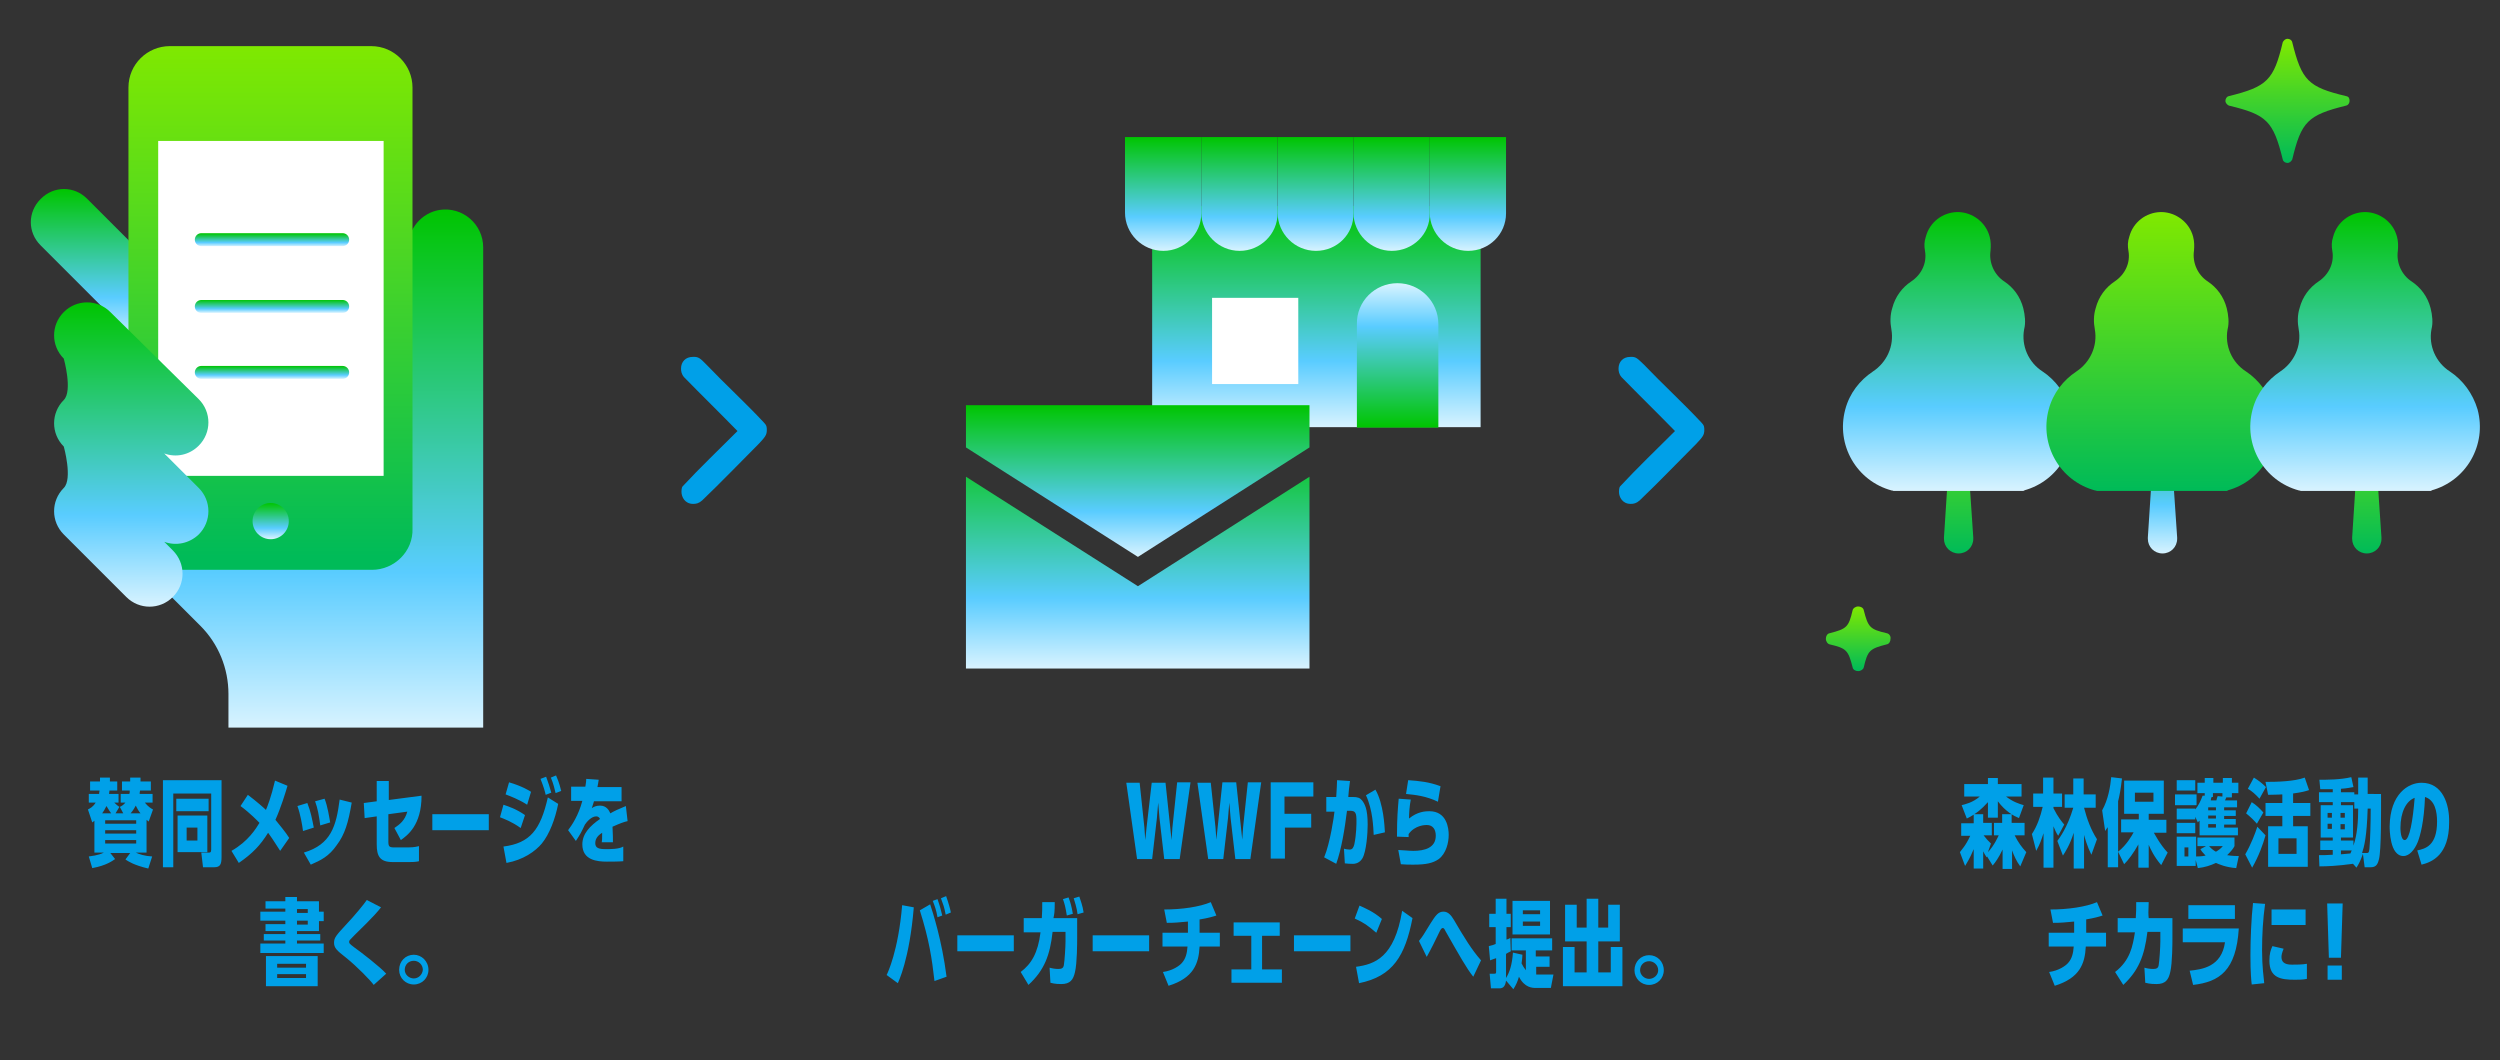
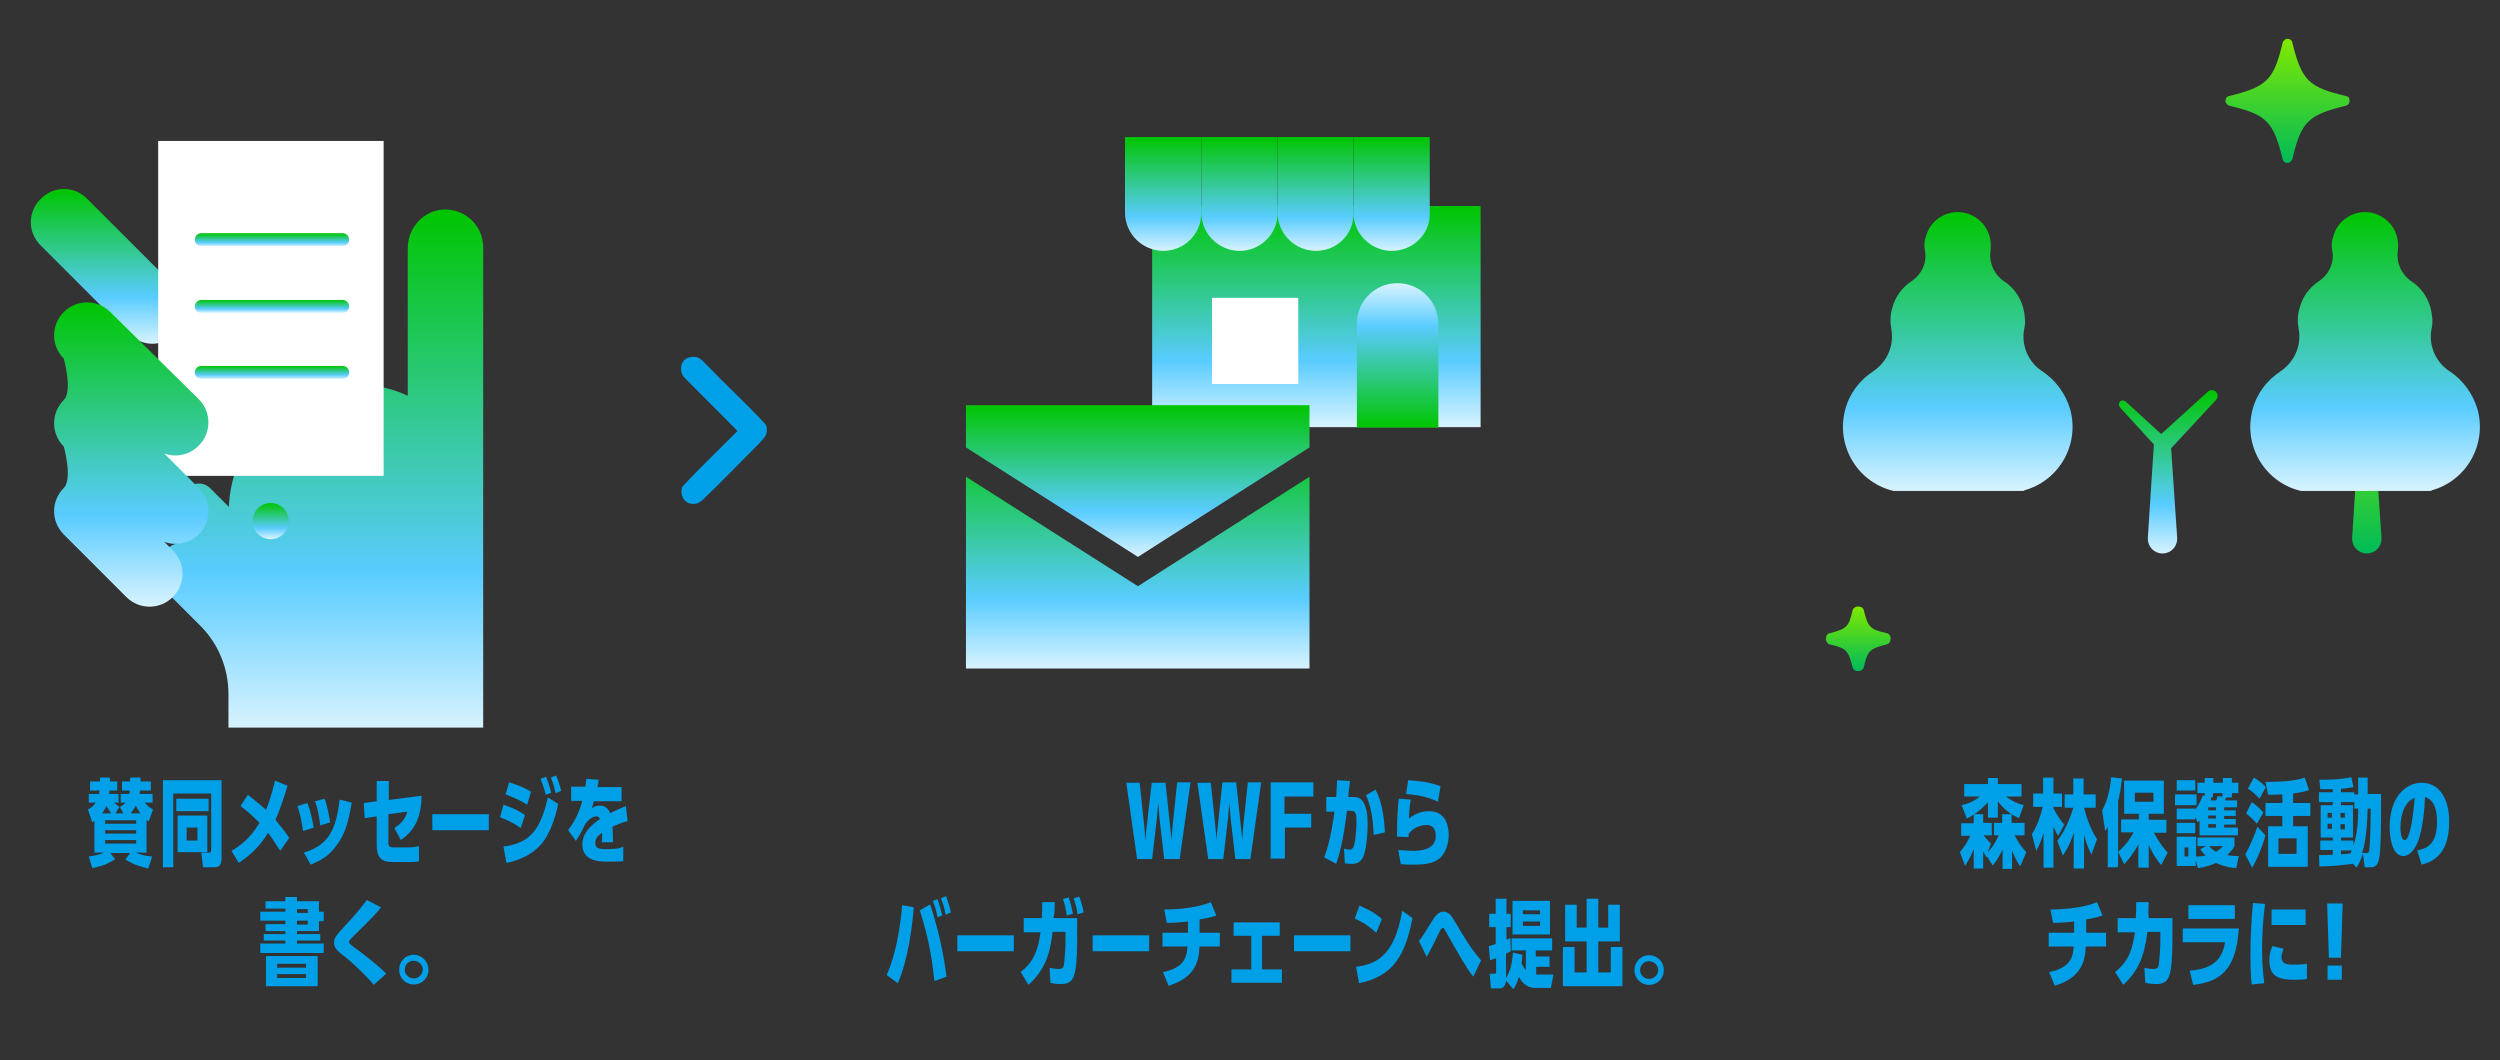
<svg xmlns="http://www.w3.org/2000/svg" version="1.1" id="レイヤー_1" x="0px" y="0px" viewBox="0 0 580 246" style="enable-background:new 0 0 580 246;" xml:space="preserve" width="580" height="246">
  <rect x="0" y="0" width="580" height="246" fill="#333333" stroke="none" />
  <style type="text/css">
	.st0{fill:url(#SVGID_1_);}
	.st1{fill:url(#SVGID_2_);}
	.st2{fill:url(#SVGID_3_);}
	.st3{fill:#FFFFFF;}
	.st4{fill:url(#SVGID_4_);}
	.st5{fill:none;stroke:url(#SVGID_5_);stroke-width:3;stroke-linecap:round;stroke-linejoin:round;stroke-miterlimit:10;}
	.st6{fill:none;stroke:url(#SVGID_6_);stroke-width:3;stroke-linecap:round;stroke-linejoin:round;stroke-miterlimit:10;}
	.st7{fill:none;stroke:url(#SVGID_7_);stroke-width:3;stroke-linecap:round;stroke-linejoin:round;stroke-miterlimit:10;}
	.st8{fill:url(#SVGID_8_);}
	.st9{fill:url(#SVGID_9_);}
	.st10{fill:url(#SVGID_10_);}
	.st11{fill:url(#SVGID_11_);}
	.st12{fill:url(#SVGID_12_);}
	.st13{fill:url(#SVGID_13_);}
	.st14{fill:url(#SVGID_14_);}
	.st15{fill:url(#SVGID_15_);}
	.st16{fill:url(#SVGID_16_);}
	.st17{fill:url(#SVGID_17_);}
	.st18{fill:url(#SVGID_18_);}
	.st19{fill:url(#SVGID_19_);}
	.st20{fill:url(#SVGID_20_);}
	.st21{fill:url(#SVGID_21_);}
	.st22{fill:url(#SVGID_22_);}
	.st23{fill:url(#SVGID_23_);}
	.st24{fill:url(#SVGID_24_);}
	.st25{fill:url(#SVGID_25_);}
	.st26{fill-rule:evenodd;clip-rule:evenodd;fill:#00A0E8;}
	.st27{fill:#00A0E8;}
</style>
  <g>
    <g>
      <linearGradient id="SVGID_1_" gradientUnits="userSpaceOnUse" x1="25.142" y1="-3.913" x2="25.142" y2="-39.77" gradientTransform="matrix(1 0 0 -1 0 40)">
        <stop offset="0" style="stop-color:#00C500" />
        <stop offset="0.699" style="stop-color:#59CCFF" />
        <stop offset="1" style="stop-color:#D8F3FF" />
      </linearGradient>
      <path class="st0" d="M30,77.5L9.4,56.9c-3-3-3-7.7,0-10.7l0.1-0.1c3-3,7.7-3,10.7,0l20.6,20.6c3,3,3,7.7,0,10.7l-0.1,0.1    C37.7,80.5,33,80.5,30,77.5z" />
      <linearGradient id="SVGID_2_" gradientUnits="userSpaceOnUse" x1="74.26" y1="-8.612" x2="74.26" y2="-129.021" gradientTransform="matrix(1 0 0 -1 0 40)">
        <stop offset="0" style="stop-color:#00C500" />
        <stop offset="0.699" style="stop-color:#59CCFF" />
        <stop offset="1" style="stop-color:#D8F3FF" />
      </linearGradient>
      <path class="st1" d="M102,48.7c-4.3,0.7-7.4,4.5-7.4,8.9v26.8v6.2v1.2c-3.7-1.7-7.7-2.6-12-2.6c-15.8,0-28.9,12.7-29.5,28.4    l-4.3-4.3c-2.4-2.4-6.5-0.7-6.5,2.7l0,0c-2.6,2.6-2.6,6.8,0,9.3l0.5,0.5c-1.5,0-3.1,0.6-4.4,1.8c-2.6,2.6-2.5,7,0.1,9.6l8,8    c4.2,4.2,6.5,9.9,6.5,15.8v7.8h59.1v-50.3c0-0.2,0-0.5,0-0.7c0-0.1,0-0.2,0-0.4V90.6v-6.2v-27C112.1,52,107.3,47.9,102,48.7z" />
    </g>
    <g>
      <linearGradient id="SVGID_3_" gradientUnits="userSpaceOnUse" x1="62.785" y1="30.207" x2="62.785" y2="-89.26" gradientTransform="matrix(1 0 0 -1 0 40)">
        <stop offset="0" style="stop-color:#80E900" />
        <stop offset="0.999" style="stop-color:#00BB58" />
      </linearGradient>
-       <path class="st2" d="M86.3,132.2H39.4c-5.4,0-9.6-4.4-9.6-9.6V20.3c0-5.4,4.4-9.6,9.6-9.6h46.7c5.4,0,9.6,4.4,9.6,9.6v102.3    C95.9,127.9,91.5,132.2,86.3,132.2z" />
      <rect x="36.7" y="32.7" class="st3" width="52.3" height="77.7" />
      <linearGradient id="SVGID_4_" gradientUnits="userSpaceOnUse" x1="62.843" y1="-76.689" x2="62.843" y2="-85.014" gradientTransform="matrix(1 0 0 -1 0 40)">
        <stop offset="0" style="stop-color:#00C500" />
        <stop offset="0.699" style="stop-color:#59CCFF" />
        <stop offset="1" style="stop-color:#D8F3FF" />
      </linearGradient>
      <circle class="st4" cx="62.8" cy="120.9" r="4.2" />
      <g>
        <linearGradient id="SVGID_5_" gradientUnits="userSpaceOnUse" x1="63.081" y1="-14.158" x2="63.081" y2="-17.158" gradientTransform="matrix(1 0 0 -1 0 40)">
          <stop offset="0" style="stop-color:#00C500" />
          <stop offset="0.699" style="stop-color:#59CCFF" />
          <stop offset="1" style="stop-color:#D8F3FF" />
        </linearGradient>
        <line class="st5" x1="46.7" y1="55.6" x2="79.5" y2="55.6" />
        <linearGradient id="SVGID_6_" gradientUnits="userSpaceOnUse" x1="63.081" y1="-29.542" x2="63.081" y2="-32.542" gradientTransform="matrix(1 0 0 -1 0 40)">
          <stop offset="0" style="stop-color:#00C500" />
          <stop offset="0.699" style="stop-color:#59CCFF" />
          <stop offset="1" style="stop-color:#D8F3FF" />
        </linearGradient>
        <line class="st6" x1="46.7" y1="71.1" x2="79.5" y2="71.1" />
        <linearGradient id="SVGID_7_" gradientUnits="userSpaceOnUse" x1="63.081" y1="-44.908" x2="63.081" y2="-47.908" gradientTransform="matrix(1 0 0 -1 0 40)">
          <stop offset="0" style="stop-color:#00C500" />
          <stop offset="0.699" style="stop-color:#59CCFF" />
          <stop offset="1" style="stop-color:#D8F3FF" />
        </linearGradient>
        <line class="st7" x1="46.7" y1="86.4" x2="79.5" y2="86.4" />
      </g>
    </g>
    <linearGradient id="SVGID_8_" gradientUnits="userSpaceOnUse" x1="30.435" y1="-30.155" x2="30.435" y2="-100.753" gradientTransform="matrix(1 0 0 -1 0 40)">
      <stop offset="0" style="stop-color:#00C500" />
      <stop offset="0.699" style="stop-color:#59CCFF" />
      <stop offset="1" style="stop-color:#D8F3FF" />
    </linearGradient>
    <path class="st8" d="M46.1,124c3-3,3-7.8,0-10.8l-8-8c2.7,1,5.8,0.4,8-1.8l0,0c3-3,3-7.8,0-10.8L25.6,72.4c-3-3-7.8-3-10.8,0l0,0   c-3,3-3,7.8,0,10.8c0,0,2.1,7.5,0,9.6c-3,3-3,7.8,0,10.8c0,0,2.1,7.5,0,9.6c-3,3-3,7.8,0,10.8l14.5,14.5c3,3,7.8,3,10.8,0   c3-3,3-7.8,0-10.8l-2-2C40.8,126.7,43.9,126.1,46.1,124z" />
  </g>
  <g>
    <g>
      <linearGradient id="SVGID_9_" gradientUnits="userSpaceOnUse" x1="305.37" y1="-7.838" x2="305.37" y2="-59.165" gradientTransform="matrix(1 0 0 -1 0 40)">
        <stop offset="0" style="stop-color:#00C500" />
        <stop offset="0.699" style="stop-color:#59CCFF" />
        <stop offset="1" style="stop-color:#D8F3FF" />
      </linearGradient>
      <rect x="267.3" y="47.8" class="st9" width="76.2" height="51.3" />
      <linearGradient id="SVGID_10_" gradientUnits="userSpaceOnUse" x1="269.885" y1="8.219" x2="269.885" y2="-18.289" gradientTransform="matrix(1 0 0 -1 0 40)">
        <stop offset="0" style="stop-color:#00C500" />
        <stop offset="0.699" style="stop-color:#59CCFF" />
        <stop offset="1" style="stop-color:#D8F3FF" />
      </linearGradient>
      <path class="st10" d="M269.9,58.2L269.9,58.2c-4.9,0-8.9-4-8.9-8.9V31.8h17.7v17.7C278.7,54.3,274.7,58.2,269.9,58.2z" />
      <linearGradient id="SVGID_11_" gradientUnits="userSpaceOnUse" x1="287.54" y1="8.219" x2="287.54" y2="-18.289" gradientTransform="matrix(1 0 0 -1 0 40)">
        <stop offset="0" style="stop-color:#00C500" />
        <stop offset="0.699" style="stop-color:#59CCFF" />
        <stop offset="1" style="stop-color:#D8F3FF" />
      </linearGradient>
      <path class="st11" d="M287.6,58.2L287.6,58.2c-4.9,0-8.9-4-8.9-8.9V31.8h17.7v17.7C296.4,54.3,292.4,58.2,287.6,58.2z" />
      <linearGradient id="SVGID_12_" gradientUnits="userSpaceOnUse" x1="305.196" y1="8.219" x2="305.196" y2="-18.289" gradientTransform="matrix(1 0 0 -1 0 40)">
        <stop offset="0" style="stop-color:#00C500" />
        <stop offset="0.699" style="stop-color:#59CCFF" />
        <stop offset="1" style="stop-color:#D8F3FF" />
      </linearGradient>
      <path class="st12" d="M305.3,58.2L305.3,58.2c-4.9,0-8.9-4-8.9-8.9V31.8H314v17.7C314.1,54.3,310.2,58.2,305.3,58.2z" />
      <linearGradient id="SVGID_13_" gradientUnits="userSpaceOnUse" x1="-15354.401" y1="11595.362" x2="-15354.401" y2="11561.867" gradientTransform="matrix(-1 0 0 1 -15030.208 -11496.197)">
        <stop offset="0" style="stop-color:#00C500" />
        <stop offset="0.699" style="stop-color:#59CCFF" />
        <stop offset="1" style="stop-color:#D8F3FF" />
      </linearGradient>
      <path class="st13" d="M324.2,65.7L324.2,65.7c5.3,0,9.5,4.3,9.5,9.5v24h-18.9v-24C314.7,69.9,319,65.7,324.2,65.7z" />
      <linearGradient id="SVGID_14_" gradientUnits="userSpaceOnUse" x1="322.85" y1="8.219" x2="322.85" y2="-18.289" gradientTransform="matrix(1 0 0 -1 0 40)">
        <stop offset="0" style="stop-color:#00C500" />
        <stop offset="0.699" style="stop-color:#59CCFF" />
        <stop offset="1" style="stop-color:#D8F3FF" />
      </linearGradient>
      <path class="st14" d="M322.9,58.2L322.9,58.2c-4.9,0-8.9-4-8.9-8.9V31.8h17.7v17.7C331.8,54.3,327.8,58.2,322.9,58.2z" />
      <linearGradient id="SVGID_15_" gradientUnits="userSpaceOnUse" x1="340.505" y1="8.219" x2="340.505" y2="-18.289" gradientTransform="matrix(1 0 0 -1 0 40)">
        <stop offset="0" style="stop-color:#00C500" />
        <stop offset="0.699" style="stop-color:#59CCFF" />
        <stop offset="1" style="stop-color:#D8F3FF" />
      </linearGradient>
-       <path class="st15" d="M340.6,58.2L340.6,58.2c-4.9,0-8.9-4-8.9-8.9V31.8h17.7v17.7C349.4,54.3,345.5,58.2,340.6,58.2z" />
      <rect x="281.2" y="69.1" class="st3" width="20" height="20" />
    </g>
    <g>
      <linearGradient id="SVGID_16_" gradientUnits="userSpaceOnUse" x1="263.981" y1="-60.719" x2="263.981" y2="-115.075" gradientTransform="matrix(1 0 0 -1 0 40)">
        <stop offset="0" style="stop-color:#00C500" />
        <stop offset="0.699" style="stop-color:#59CCFF" />
        <stop offset="1" style="stop-color:#D8F3FF" />
      </linearGradient>
      <polygon class="st16" points="224.1,110.6 224.1,155.1 303.8,155.1 303.8,110.6 264,136   " />
      <linearGradient id="SVGID_17_" gradientUnits="userSpaceOnUse" x1="263.981" y1="-53.966" x2="263.981" y2="-89.224" gradientTransform="matrix(1 0 0 -1 0 40)">
        <stop offset="0" style="stop-color:#00C500" />
        <stop offset="0.699" style="stop-color:#59CCFF" />
        <stop offset="1" style="stop-color:#D8F3FF" />
      </linearGradient>
      <polygon class="st17" points="224.1,103.8 264,129.2 303.8,103.8 303.8,94 224.1,94   " />
    </g>
  </g>
  <g>
    <g>
      <linearGradient id="SVGID_18_" gradientUnits="userSpaceOnUse" x1="530.727" y1="31.062" x2="530.727" y2="2.277" gradientTransform="matrix(1 0 0 -1 0 40)">
        <stop offset="0" style="stop-color:#80E900" />
        <stop offset="0.999" style="stop-color:#00BB58" />
      </linearGradient>
      <path class="st18" d="M544.3,22.3c-8.8-2.1-10.3-3.6-12.5-12.5c-0.1-0.5-0.6-0.8-1.1-0.8c-0.5,0-0.9,0.4-1.1,0.8    c-2.1,8.8-3.6,10.3-12.5,12.5c-0.5,0.1-0.8,0.6-0.8,1.1s0.4,0.9,0.8,1.1c8.8,2.1,10.3,3.6,12.5,12.5c0.1,0.5,0.6,0.8,1.1,0.8    c0.5,0,0.9-0.4,1.1-0.8c2.1-8.8,3.6-10.3,12.5-12.5c0.5-0.1,0.8-0.6,0.8-1.1C545.1,22.8,544.9,22.4,544.3,22.3z" />
      <linearGradient id="SVGID_19_" gradientUnits="userSpaceOnUse" x1="431.156" y1="-100.6" x2="431.156" y2="-115.62" gradientTransform="matrix(1 0 0 -1 0 40)">
        <stop offset="0" style="stop-color:#80E900" />
        <stop offset="0.999" style="stop-color:#00BB58" />
      </linearGradient>
      <path class="st19" d="M437.7,146.9c-3.9-0.9-4.3-1.4-5.3-5.3c-0.1-0.6-0.7-0.9-1.3-0.9c-0.6,0-1.2,0.4-1.3,0.9    c-0.9,3.9-1.4,4.3-5.3,5.3c-0.6,0.1-0.9,0.7-0.9,1.3c0,0.6,0.4,1.2,0.9,1.3c3.9,0.9,4.3,1.4,5.3,5.3c0.1,0.6,0.7,0.9,1.3,0.9    c0.6,0,1.2-0.4,1.3-0.9c0.9-3.9,1.4-4.3,5.3-5.3c0.6-0.1,0.9-0.7,0.9-1.3C438.7,147.6,438.3,147,437.7,146.9z" />
    </g>
    <g>
      <g>
        <linearGradient id="SVGID_20_" gradientUnits="userSpaceOnUse" x1="455.625" y1="-50.519" x2="455.625" y2="-88.548" gradientTransform="matrix(1 0 0 -1 0 40)">
          <stop offset="0" style="stop-color:#80E900" />
          <stop offset="0.999" style="stop-color:#00BB58" />
        </linearGradient>
-         <path class="st20" d="M444.5,93.2c0.4-0.4,0.9-0.4,1.4,0l0,0l0,0l8.2,7.5l10.8-9.8l0,0l0,0c0.5-0.5,1.4-0.5,1.9,0     c0.5,0.5,0.5,1.4,0,1.9l0,0l0,0L456.4,104l1.4,20.7c0,0.1,0,0.1,0,0.2l0,0l0,0c0,0,0,0,0,0.1c0,1.9-1.5,3.4-3.4,3.4     s-3.4-1.5-3.4-3.4c0,0,0,0,0-0.1l0,0l0,0c0-0.1,0-0.1,0-0.2l1.4-21.6l-7.8-8.5l0,0l0,0C444.1,94.1,444.1,93.6,444.5,93.2z" />
        <g>
          <linearGradient id="SVGID_21_" gradientUnits="userSpaceOnUse" x1="453.938" y1="-9.144" x2="453.938" y2="-73.819" gradientTransform="matrix(1 0 0 -1 0 40)">
            <stop offset="0" style="stop-color:#00C500" />
            <stop offset="0.699" style="stop-color:#59CCFF" />
            <stop offset="1" style="stop-color:#D8F3FF" />
          </linearGradient>
          <path class="st21" d="M469.5,113.8c8.2-2.2,13-10.6,10.8-18.8c-1.1-3.7-3.4-6.8-6.4-8.8c-3.3-2.1-5-6-4.3-9.8      c0.4-1.5,0.2-3.3-0.2-4.9c-0.7-2.7-2.3-4.8-4.4-6.2c-2.3-1.5-3.6-4.3-3.2-7.1c0.1-1.1,0.1-2.2-0.2-3.3c-0.9-3.4-4-5.6-7.2-5.7      l0,0c-0.1,0-0.1,0-0.2,0s-0.1,0-0.2,0l0,0c-3.3,0.1-6.3,2.3-7.2,5.7c-0.4,1.2-0.4,2.2-0.2,3.3c0.5,2.8-0.8,5.5-3.2,7.1      c-2.1,1.4-3.7,3.5-4.4,6.2c-0.5,1.6-0.5,3.3-0.2,4.9c0.7,3.9-1.1,7.7-4.3,9.8c-3,2-5.4,5-6.4,8.8c-2.2,8.2,2.6,16.6,10.8,18.8      c0.1,0,0.2,0,0.4,0.1h30.5C469.2,113.8,469.4,113.8,469.5,113.8z" />
        </g>
      </g>
      <g>
        <g>
          <linearGradient id="SVGID_22_" gradientUnits="userSpaceOnUse" x1="502.961" y1="-50.519" x2="502.961" y2="-88.548" gradientTransform="matrix(1 0 0 -1 0 40)">
            <stop offset="0" style="stop-color:#00C500" />
            <stop offset="0.699" style="stop-color:#59CCFF" />
            <stop offset="1" style="stop-color:#D8F3FF" />
          </linearGradient>
          <path class="st22" d="M491.8,93.2c0.4-0.4,0.9-0.4,1.4,0l0,0l0,0l8.2,7.5l10.8-9.8l0,0l0,0c0.5-0.5,1.4-0.5,1.9,0      c0.5,0.5,0.5,1.4,0,1.9l0,0l0,0L503.7,104l1.4,20.7c0,0.1,0,0.1,0,0.2l0,0l0,0c0,0,0,0,0,0.1c0,1.9-1.5,3.4-3.4,3.4      s-3.4-1.5-3.4-3.4c0,0,0,0,0-0.1l0,0l0,0c0-0.1,0-0.1,0-0.2l1.4-21.6l-7.8-8.5l0,0l0,0C491.5,94.1,491.5,93.6,491.8,93.2z" />
        </g>
        <linearGradient id="SVGID_23_" gradientUnits="userSpaceOnUse" x1="501.157" y1="-9.144" x2="501.157" y2="-73.819" gradientTransform="matrix(1 0 0 -1 0 40)">
          <stop offset="0" style="stop-color:#80E900" />
          <stop offset="0.999" style="stop-color:#00BB58" />
        </linearGradient>
-         <path class="st23" d="M516.7,113.8c8.2-2.2,13-10.6,10.8-18.8c-1.1-3.7-3.4-6.8-6.4-8.8c-3.3-2.1-5-6-4.3-9.8     c0.4-1.5,0.2-3.3-0.2-4.9c-0.7-2.7-2.3-4.8-4.4-6.2c-2.3-1.5-3.6-4.3-3.2-7.1c0.1-1.1,0.1-2.2-0.2-3.3c-0.9-3.4-4-5.6-7.2-5.7     l0,0c-0.1,0-0.1,0-0.2,0s-0.1,0-0.2,0l0,0c-3.3,0.1-6.3,2.3-7.2,5.7c-0.4,1.2-0.4,2.2-0.2,3.3c0.5,2.8-0.8,5.5-3.2,7.1     c-2.1,1.4-3.7,3.5-4.4,6.2c-0.5,1.6-0.5,3.3-0.2,4.9c0.7,3.9-1.1,7.7-4.3,9.8c-3,2-5.4,5-6.4,8.8c-2.2,8.2,2.6,16.6,10.8,18.8     c0.1,0,0.2,0,0.4,0.1h30.5C516.5,113.8,516.6,113.8,516.7,113.8z" />
      </g>
      <g>
        <linearGradient id="SVGID_24_" gradientUnits="userSpaceOnUse" x1="550.296" y1="-50.519" x2="550.296" y2="-88.548" gradientTransform="matrix(1 0 0 -1 0 40)">
          <stop offset="0" style="stop-color:#80E900" />
          <stop offset="0.999" style="stop-color:#00BB58" />
        </linearGradient>
        <path class="st24" d="M539.1,93.2c0.4-0.4,0.9-0.4,1.4,0l0,0l0,0l8.2,7.5l10.8-9.8l0,0l0,0c0.5-0.5,1.4-0.5,1.9,0     c0.5,0.5,0.5,1.4,0,1.9l0,0l0,0L551.1,104l1.4,20.7c0,0.1,0,0.1,0,0.2l0,0l0,0c0,0,0,0,0,0.1c0,1.9-1.5,3.4-3.4,3.4     s-3.4-1.5-3.4-3.4c0,0,0,0,0-0.1l0,0l0,0c0-0.1,0-0.1,0-0.2l1.4-21.6l-7.8-8.5l0,0l0,0C538.8,94.1,538.8,93.6,539.1,93.2z" />
        <g>
          <linearGradient id="SVGID_25_" gradientUnits="userSpaceOnUse" x1="548.493" y1="-9.144" x2="548.493" y2="-73.819" gradientTransform="matrix(1 0 0 -1 0 40)">
            <stop offset="0" style="stop-color:#00C500" />
            <stop offset="0.699" style="stop-color:#59CCFF" />
            <stop offset="1" style="stop-color:#D8F3FF" />
          </linearGradient>
          <path class="st25" d="M564,113.8c8.2-2.2,13-10.6,10.8-18.8c-1.1-3.7-3.4-6.8-6.4-8.8c-3.3-2.1-5-6-4.3-9.8      c0.4-1.5,0.2-3.3-0.2-4.9c-0.7-2.7-2.3-4.8-4.4-6.2c-2.3-1.5-3.6-4.3-3.2-7.1c0.1-1.1,0.1-2.2-0.2-3.3c-0.9-3.4-4-5.6-7.2-5.7      l0,0c-0.1,0-0.1,0-0.2,0s-0.1,0-0.2,0l0,0c-3.3,0.1-6.3,2.3-7.2,5.7c-0.4,1.2-0.4,2.2-0.2,3.3c0.5,2.8-0.8,5.5-3.2,7.1      c-2.1,1.4-3.7,3.5-4.4,6.2c-0.5,1.6-0.5,3.3-0.2,4.9c0.7,3.9-1.1,7.7-4.3,9.8c-3,2-5.4,5-6.4,8.8c-2.2,8.2,2.6,16.6,10.8,18.8      c0.1,0,0.2,0,0.4,0.1h30.5C563.8,113.8,563.9,113.8,564,113.8z" />
        </g>
      </g>
    </g>
  </g>
  <path class="st26" d="M163.9,84.6c4.3,4.5,9,8.8,13.3,13.4c0.7,0.7,0.7,1.1,0.7,1.8c0,1.1-0.4,1.6-1.8,3.1  c-4.3,4.3-8.7,8.9-13.2,13.2c-0.8,0.7-1.4,0.8-2.1,0.8c-1.9,0-2.7-1.6-2.7-2.8c0-0.2,0-1,0.3-1.3c4-4.3,8.5-8.6,12.7-12.8  c-4-4.1-8.4-8.4-12.4-12.5c-0.6-0.7-0.7-1.4-0.7-2c0-1.6,1.1-2.7,2.7-2.7C162.1,82.7,162.5,83.2,163.9,84.6z" />
-   <path class="st26" d="M381.4,84.6c4.3,4.5,9,8.8,13.3,13.4c0.7,0.7,0.7,1.1,0.7,1.8c0,1.1-0.4,1.6-1.8,3.1  c-4.3,4.3-8.7,8.9-13.2,13.2c-0.8,0.7-1.4,0.8-2.1,0.8c-1.9,0-2.7-1.6-2.7-2.8c0-0.2,0-1,0.3-1.3c4-4.3,8.5-8.6,12.7-12.8  c-4-4.1-8.4-8.4-12.4-12.5c-0.6-0.7-0.7-1.4-0.7-2c0-1.6,1.1-2.7,2.7-2.7C379.6,82.7,379.9,83.2,381.4,84.6z" />
  <g>
    <g>
      <path class="st27" d="M34,190.2c0.2,0.2,0.3,0.2,0.5,0.4l1-2.8c-0.4-0.2-1.1-0.6-1.9-1.6h1.8v-2h-3c0-0.3,0-0.3,0.1-0.8H35v-2.1    h-2.4c0-0.3,0-0.4,0-0.9h-2.4v0.9h-1.9v2.1h1.8c0,0.5,0,0.6-0.1,0.8h-2v2h1.1c-0.5,0.6-0.9,0.8-1.3,1l0.8,1.5h-1.8l0.9-1.5    c-0.3-0.2-0.6-0.4-1.2-1h1v-2h-2.2c0-0.1,0.1-0.7,0.1-0.8h1.8v-2.1h-1.7v-0.9h-2.3v0.9h-2.3v2.1h2.2c-0.1,0.5-0.1,0.6-0.1,0.8    h-2.4v2h1.6c-0.7,1.1-1.3,1.3-1.8,1.6l1,3c0.3-0.2,0.4-0.3,0.5-0.4v7.4h2.2c-1.4,0.7-3,0.8-3.5,0.9l0.8,2.7    c3.3-0.6,4.7-1.7,5.3-2.1l-1.1-1.4h4.6l-1.1,1.5c0.6,0.4,1.9,1.3,5.3,2.1l0.9-2.8c-1.7-0.1-3-0.5-3.8-0.9H34V190.2z M23.7,188.7    c0.3-0.4,0.6-0.9,1-1.7c0.6,1,0.8,1.3,1.1,1.7H23.7z M31.6,195.7h-7.2v-0.8h7.2V195.7z M31.6,193.4h-7.2v-0.8h7.2V193.4z     M31.6,191.1h-7.2v-0.8h7.2V191.1z M30.3,188.7c0.6-0.7,1-1.4,1.2-1.8c0.3,0.6,0.6,1.2,1.1,1.8H30.3z M37.8,201.2h2.4v-17.1H49v13    c0,0.7-0.3,0.7-0.5,0.7h-1.8l0.4,3.4h2.6c1.4,0,1.7-0.7,1.7-2.4V181H37.8V201.2z M48.4,185.3h-7.5v2.9h7.5V185.3z M48.1,189.2    h-6.9v8.5h6.9V189.2z M45.8,195h-2.5v-3h2.5V195z M65,197.4l2.1-3c-0.8-1.3-2.4-3.2-3.2-4.2c1.3-2.9,2.3-6.2,2.8-7.9l-2.9-1.2    c-0.9,3.9-1.8,6.1-2.1,6.8c-0.4-0.4-2.2-2-4.2-3.5l-1.7,2.6c2.3,1.7,4,3.5,4.4,3.9c-0.8,1.3-2.6,4.3-6.5,6.5l1.7,2.8    c3.2-2.2,5-4.1,6.8-7C63.6,195.1,64.5,196.7,65,197.4z M81.6,186.2l-2.8-0.7c-0.8,6.2-2,10.4-8.3,12.3l1.6,2.8    c2.3-1,4.2-1.9,6-4.5C80,193.6,80.8,190.9,81.6,186.2z M72.8,192c-0.4-2-0.7-3.7-1.5-5.7l-2.3,0.7c0.7,1.9,1.1,4.3,1.3,5.8    L72.8,192z M76.6,190.8c-0.2-1.1-0.6-3.8-1.3-5.5l-2.2,0.6c0.6,1.6,0.9,3.3,1.2,5.6L76.6,190.8z M97.2,199.8v-3.5    c-1.1,0.3-2.1,0.3-2.5,0.3h-3.2c-1.2,0-1.4-0.2-1.4-1.4v-6.3l4.4-0.6c-0.6,2.1-1.7,2.9-3,3.8l1.5,2.8c1.5-1.1,4.8-3.4,4.8-10.3    l-7.6,1v-4.4h-2.8v4.7l-3,0.4l0.2,3.5l2.8-0.4v6.5c0,2.7,0.7,4.1,3.7,4.1h3.8C96.3,200,96.8,199.9,97.2,199.8z M100.3,192.6h13.1    v-3.7h-13.1V192.6z M127.8,180.4c0.6,1.4,0.9,2.8,1.1,3.6l1.3-0.5c-0.5-2.1-1-3.1-1.2-3.6L127.8,180.4z M116.8,196.4l0.7,3.8    c3.9-0.7,6.7-2.7,8.2-4.5c1.8-2.2,3.1-5.7,3.8-9.2l-2.4-1.5C125.4,192.5,123,195.6,116.8,196.4z M123.2,183.7    c-0.3-0.2-2-1.3-5.1-2.2l-0.8,2.8c1,0.4,3,1.1,5,2.4L123.2,183.7z M127.9,183.9c-0.4-1.4-0.7-2.4-1.2-3.7l-1.3,0.5    c0.7,1.8,1,2.8,1.2,3.7L127.9,183.9z M121.8,189.1c-2-1.4-3.8-2-5-2.4l-0.8,2.9c1,0.4,2.7,1,4.8,2.5L121.8,189.1z M140.6,197    c-1.6,0-2.5-0.2-2.5-1.4c0-1.3,1-2,1.6-2.4c0,1.1,0,1.8-0.1,2.2h2.6c0-0.7,0-1.8-0.1-3.6c1.8-0.8,2.6-1.1,3.5-1.3l-0.4-3.5    c-1.5,0.6-3,1.3-3.6,1.7c-0.3-0.7-0.9-1.8-2.4-1.8c-0.9,0-1.5,0.3-1.9,0.6c0.2-0.6,0.4-1.3,0.5-1.6h6.4v-3.3h-5.6    c0.1-0.6,0.2-0.9,0.3-1.7l-2.9-0.2c0,0.7-0.1,1.1-0.2,1.8h-3.3v3.3h2.6c-0.9,3.4-2.4,5.6-3.3,6.8l1.8,2.5c1.1-1.7,1.2-1.9,2.1-3.8    c0.4-0.6,1.5-1.9,2.6-1.9c0.6,0,0.8,0.4,0.9,0.6c-2.3,1.6-4.1,3.4-4.1,5.9c0,3.7,3.5,4,5.7,4c0.6,0,2.8,0,3.8-0.1l0-3.4    C143.6,197,141.7,197,140.6,197z M68.9,218.2h5.4v-1.5h-5.4V216H74v-2.3h1.1v-2.2H74v-2.4h-5.1v-1h-2.7v1h-4.6v1.7h4.6v0.7h-5.8    v2.1h5.8v0.8h-4.6v1.6h4.6v0.7h-5v1.5h5v0.7h-5.8v2.2h14.7v-2.2h-6.2V218.2z M68.9,210.9h2.5v0.9h-2.5V210.9z M68.9,213.6h2.5v0.9    h-2.5V213.6z M61.7,228.8h12v-7h-12V228.8z M64.3,223.6H71v0.9h-6.7V223.6z M64.3,226H71v0.9h-6.7V226z M82.2,219.8    c-1.2-0.9-1.2-1-1.2-1.3c0-0.3,0.1-0.4,1.3-1.6c0.8-0.8,4.6-4.4,6.1-6.4l-3.3-1.7c-0.6,0.9-2.8,3.6-4.8,5.7    c-2.2,2.4-2.8,3-2.8,4.2c0,1.2,0.6,1.8,2.8,3.5c2.6,2.1,5.7,5.3,6.4,6.3l2.9-2.6C88.3,224.4,83.5,220.7,82.2,219.8z M96,221.5    c-1.9,0-3.4,1.5-3.4,3.5c0,1.9,1.5,3.4,3.4,3.4c1.9,0,3.4-1.5,3.4-3.4C99.4,223,97.8,221.5,96,221.5z M96,227    c-1.1,0-2.1-0.9-2.1-2c0-1.2,0.9-2.1,2.1-2.1c1.1,0,2.1,0.9,2.1,2.1C98,226.1,97.1,227,96,227z" />
    </g>
  </g>
  <g>
    <g>
      <path class="st27" d="M273.7,199.2l2.5-17.7h-3.1L272,192l-0.2,2.9l-0.3-2.9l-1.1-10.4h-3.2L266,192l-0.3,2.9l-0.2-2.9l-1.1-10.4    h-3.1l2.5,17.7h3.5l1.1-9.5l0.3-3.6l0.3,3.6l1.1,9.5H273.7z M290.1,199.2l2.5-17.7h-3.1l-1.1,10.4l-0.2,2.9l-0.3-2.9l-1.1-10.4    h-3.2l-1.1,10.4l-0.3,2.9L282,192l-1.1-10.4h-3.1l2.5,17.7h3.5l1.1-9.5l0.3-3.6l0.3,3.6l1.1,9.5H290.1z M304.1,188.8H298v-4h6.7    v-3.3h-9.9v17.7h3.3V192h6.1V188.8z M321.3,193.1c-0.1-1.5-0.3-6.6-2.2-9.9l-2.2,1.3c1.6,3.4,1.7,7.5,1.8,9.2L321.3,193.1z     M316.1,199.1c0.9-1.6,1.2-5.8,1.2-7.8c0-3.7-0.7-4.8-1.3-5.6c-0.5-0.6-1-0.8-2.2-0.8h-1c0-0.5,0.3-3.1,0.4-3.7l-3-0.2    c0,1.2-0.1,1.9-0.2,3.9l-2.3,0v3.4l1.9,0c-0.1,1-1,7.3-2.4,10.6l2.8,1.5c1.2-3.3,2-8.2,2.5-12.3l0.7,0c1.3,0,1.5,0.5,1.5,2.4    c0,0.4,0,3.1-0.5,5.4c-0.2,0.7-0.4,1.2-1.1,1.2c-0.4,0-0.9-0.1-1.3-0.2l0.2,3.4c0.8,0.1,1.3,0.1,1.5,0.1    C314.6,200.5,315.5,200.1,316.1,199.1z M336.1,193.7c0-1.5-0.4-5.5-4.5-5.5c-0.9,0-2.8,0.1-4.7,1.7c0-1.1,0.1-2.9,0.4-4.4    l-2.8-0.2c-0.2,2.3-0.4,4.4-0.4,8.8l2.7,0.1c0-0.2,0-0.4,0-0.7c1.5-2.1,3.9-2.1,4.2-2.1c1.5,0,2.1,1.1,2.1,2.5    c0,2.8-2.6,3.5-5.2,3.5c-1.1,0-2.8-0.2-3.5-0.2l0.6,3.3c1.1,0.1,1.8,0.1,2.9,0.1c3.1,0,4.6-0.4,5.9-1.3    C335.5,198,336.1,195.5,336.1,193.7z M334.2,182.4c-2.7-1-4.8-1.2-7.5-1.4l-0.5,3.2c2.2,0.2,4.7,0.5,7.4,1.8L334.2,182.4z     M213.4,211.2c2.2,7,2.8,11.2,3.4,16.4l2.8-1c-1.1-8.6-3.2-14.9-3.8-16.8L213.4,211.2z M218.3,208.4c0.6,1.7,0.7,1.8,1.1,3.8    l1.2-0.5c-0.1-0.6-0.5-2.1-1.1-3.8L218.3,208.4z M218.6,212.4c-0.4-1.6-0.5-2.1-1.1-3.8l-1.1,0.4c0.5,1.3,0.8,2.1,1.1,3.8    L218.6,212.4z M205.7,226.2l2.6,1.9c0.1-0.3,2.7-5.4,3.7-17.6l-2.7-0.5C208.4,220.7,205.9,225.8,205.7,226.2z M222.1,220.7h13.1    v-3.7h-13.1V220.7z M244.7,209.3h-2.9c0,1.6,0,2.1-0.1,3.7h-4.2v3.3h3.9c-0.6,4.8-2.1,7.3-4.6,9.2l1.8,3c3.7-3.4,5-6.9,5.6-12.3h3    v2.2c0,1.2-0.2,4.5-0.4,5.6c-0.1,0.5-0.4,0.8-1.2,0.8c-0.7,0-1.4-0.1-2.1-0.3l0.2,3.5c1.1,0.3,2,0.3,2.5,0.3c2.1,0,2.8-1,3.2-2.8    c0.5-2.1,0.5-6.9,0.5-7.9V213h-5.5C244.6,212.1,244.7,211.6,244.7,209.3z M249.1,208.4c0.2,0.7,0.7,2.1,0.9,3.7l1.4-0.4    c-0.2-1.5-0.8-3.1-1-3.7L249.1,208.4z M248.9,212c-0.3-1.7-0.5-2.5-1-3.8l-1.3,0.4c0.4,1.1,0.6,1.9,0.9,3.8L248.9,212z     M253.5,220.7h13.1v-3.7h-13.1V220.7z M278.4,213.3c1.8-0.3,2.9-0.6,3.8-0.9l-1.3-3.1c-2.6,1.1-6.7,1.7-10.8,1.7l0.6,3.1    c2,0,2.6-0.1,4.9-0.3v2.6h-5.9v3.2h5.8c-0.1,1.5-0.4,2.8-1.3,3.8c-0.6,0.7-2.2,1.8-4.4,2.1l1.3,3.2c5.8-1.8,7-5.1,7.2-9.1h4.7    v-3.2h-4.7V213.3z M292.9,217.1h4V214h-10.7v3.1h4.1v7.8h-4.6v3.1h11.7v-3.1h-4.6V217.1z M300.2,220.7h13.1v-3.7h-13.1V220.7z     M314.6,224.3l0.7,3.8c7.9-1.6,10.7-6.4,12.4-15.1l-2.4-1.7C323.5,222.2,318.9,223.7,314.6,224.3z M320.6,213.2    c-1.9-1.7-4.1-2.6-5.2-3.1l-1.1,3c2.2,1,3,1.6,5,3.3L320.6,213.2z M334.9,211.5c-1.2,0-1.8,0.8-3,2.7c-1.6,2.6-1.8,3-2.7,4.1    l1.8,3.7c0.9-1.6,2.2-4.2,3-5.9c0.3-0.6,0.5-0.8,0.7-0.8c0.3,0,0.4,0.2,0.7,0.8c3.2,5.6,4.8,8.5,6.4,10.5l1.8-3.8    c-2.2-2.5-3.9-5.3-6.3-9.4C336.7,212.4,336,211.5,334.9,211.5z M359.6,209h-8.7v7.8h8.7V209z M357.3,214.8h-4v-1h4V214.8z     M357.3,212.1h-4v-0.9h4V212.1z M356.3,224.3h3.2v-2.4h-3.2v-1.4h3.8v-2.8h-9.4v2.8h3.3v4.6c-0.4-0.5-0.7-1-1-1.6    c0.1-0.8,0.2-1.3,0.2-2L351,221c-0.2,2.9-0.8,4.6-1.6,5.9v-5.6c0.3-0.2,0.5-0.3,1.1-0.6l-0.1-3.1c-0.3,0.2-0.4,0.2-0.9,0.4v-2.9h1    V212h-1v-3.5H347v3.5h-1.5v3.1h1.5v3.9c-0.5,0.2-0.7,0.3-1.6,0.5l0.3,3.3c0.7-0.3,0.9-0.3,1.4-0.5v2.9c0,0.6,0,0.7-0.4,0.7h-1.1    l0.3,3.4h1.9c0.7,0,1.4-0.2,1.6-1.8l1.7,2c0.7-1.1,1-1.9,1.3-2.9c1.3,2.6,3.2,2.6,3.9,2.6h3.5l0.6-3.1h-4V224.3z M373.7,225.6    h-2.9v-7.2h5v-8.5h-2.7v5.3h-2.3v-6.7h-2.7v6.7h-2.3v-5.3h-2.7v8.5h5v7.2h-2.8v-5.9h-2.7v9.1h13.8v-9.1h-2.7V225.6z M382.6,221.6    c-1.9,0-3.4,1.5-3.4,3.5c0,1.9,1.5,3.4,3.4,3.4c1.9,0,3.4-1.5,3.4-3.4C386,223.1,384.5,221.6,382.6,221.6z M382.6,227.1    c-1.1,0-2.1-0.9-2.1-2c0-1.2,0.9-2.1,2.1-2.1c1.1,0,2.1,0.9,2.1,2.1C384.7,226.2,383.7,227.1,382.6,227.1z" />
    </g>
  </g>
  <g>
    <g>
      <path class="st27" d="M467.4,193.8h2.3v-2.9h-3v-2h-2.2v2h-1.9v2.9h1.1c-0.2,0.4-1,2.3-2.5,3.9l0.7-2c-0.8-0.8-1.1-1.1-1.7-1.9    h1.9v-2.9h-2v-2h-2.1c0.4-0.2,1.7-1.1,3.2-2.8v3.6h2.3v-3.8c1.8,2.4,3.7,3.4,4.9,3.9l1.1-3c-1-0.3-2.4-0.7-4.1-2h3.6v-2.9h-5.5    v-1.4h-2.3v1.4h-5.5v2.9h3.6c-1.6,1.4-3.4,1.8-4.2,2l1.2,3.1c0.6-0.3,1-0.5,1.6-0.9v2h-2.9v2.9h2.1c-1.1,2.4-2,3.2-2.4,3.8    l1.2,3.2c0.3-0.5,1.1-1.7,2-3.9v4.5h2.2v-4c0.3,0.6,0.4,0.8,0.8,1.4l0.1-0.2l1.3,2.1c0.6-0.7,1.4-1.8,2.3-3.7v4.5h2.2v-4.3    c0.4,1.1,1,2.5,1.9,3.7l1.4-3.3C469,196.5,468.2,195.4,467.4,193.8z M476.4,201.3v-9.6c0.3,0.7,0.6,1.5,1.1,2.2l1.4-2.6    c-0.6-0.7-1.5-1.8-2.5-3.8v-0.3h2v-3.1h-2v-3.7H474v3.7h-2.3v3.1h2.2c-0.5,2.2-1.3,4.5-2.5,6.3l1,3.9c0.9-1.6,1.2-2.6,1.7-4.1v8    H476.4z M477.3,195.1l1.3,3.4c0.5-0.8,1.6-2.4,2.5-5.3v8.3h2.4v-7.8c0.2,0.7,0.7,2.6,1.7,4.6l1.3-3.6c-1.4-2.2-2.3-4.6-3-7.3h2.7    v-3.1h-2.8v-3.7h-2.4v3.7h-2v3.1h2C479.6,192.1,477.8,194.4,477.3,195.1z M491.4,201.3v-15.4c0.3-1.2,0.6-2.6,0.9-5.3l-2.5-0.3    c-0.2,2.2-0.7,5.2-2.1,7.7l0.7,4.8c0.3-0.5,0.4-0.6,0.6-0.9v9.3H491.4z M496.2,190.1h-4.1v3h2.9c-0.5,0.9-1.6,2.9-3.6,4.5l1.4,2.9    c1-1,2.2-2.6,3.3-4.6v5.4h2.4V196c0.5,1.1,1.2,2.7,2.9,4.7l1.5-2.9c-1.8-1.9-3-4.3-3.2-4.6h2.9v-3h-4.1v-1.4h3.5v-7.7h-9.2v7.7    h3.4V190.1z M495.3,186v-2.1h4.3v2.1H495.3z M505,193.3h4.3v-2.4H505V193.3z M511.4,184.6l-0.4,0c-0.4,1.1-0.9,2.2-1.7,3.2v-0.2    H505v2.5h4.3v-0.6l0.6,1.3c0.2-0.2,0.2-0.3,0.4-0.4v3.4h8.9v-1.8h-3.2v-0.7h2.7v-1.3h-2.7v-0.7h2.7V188h-2.7v-0.7h3v-1.6h-2.8    c0.2-0.4,0.2-0.5,0.3-0.7l-0.2,0h1.5V184h1.5v-2.4h-1.5v-1.1h-2.1v1.1h-2.2v-1.1h-2v1.1h-1.7v2.4h1.7V184.6z M513.1,184.9h0.3V184    h2.2v0.8l-1.1-0.1c-0.1,0.3-0.2,0.5-0.3,1h-1.3C512.9,185.4,513,185.1,513.1,184.9z M512.3,187.3h1.8v0.7h-1.8V187.3z     M512.3,189.2h1.8v0.7h-1.8V189.2z M512.3,191.2h1.8v0.8h-1.8V191.2z M509.4,199.5l0.5,1.9c1.7-0.2,2.9-0.6,4.2-1.2    c0.7,0.3,2.2,1,4.7,1.2l0.6-2.8c-0.4,0-1.5,0-2.7-0.2c0.9-0.9,1.4-1.5,1.7-2.1v-2h-8.6v2h2l-1.3,0.7c0.2,0.4,0.5,0.8,1.2,1.5    c-1,0.2-1.8,0.2-2.2,0.2v-4.6H505v6.8h4.4V199.5z M515.7,196.3c-0.5,0.6-1.1,1-1.6,1.3c-0.4-0.2-1.1-0.7-1.6-1.3H515.7z     M507.7,198.7h-0.9v-2.1h0.9V198.7z M509.3,181H505v2.4h4.3V181z M509.6,184.3h-5v2.5h5V184.3z M523.6,191.1l1.5-2.6    c-0.9-1-1.6-1.7-2.7-2.4l-1.3,2.6C522.2,189.6,522.8,190.2,523.6,191.1z M524.2,185.3l1.5-2.7c-1-1-1.7-1.5-2.8-2.2l-1.4,2.6    C522.4,183.5,523.3,184.3,524.2,185.3z M531.9,184.1c2.2-0.3,2.9-0.5,3.8-0.8l-1-2.9c-2.4,0.9-6.4,1-9.1,1l0.6,3    c1.8,0,3.1-0.1,3.3-0.1v2h-3.9v3h3.9v2.4h-3.3v9.4h9.2v-9.4h-3.4v-2.4h4v-3h-4V184.1z M532.8,194.5v3.6h-4.2v-3.6H532.8z     M525.6,193.8l-1.9-2c-0.4,1.3-1.5,4.2-2.8,6.4l1.6,3.1C524.1,198.5,525,195.9,525.6,193.8z M549.3,184.3c0-0.7,0-2.9,0-3.9h-2.2    v3.9h-0.9v-0.5h-3.1V183c1.5-0.1,2.2-0.3,2.9-0.4l-0.5-2.3c-2.5,0.6-5.6,0.6-7.4,0.6l0.2,2.2c1.4,0,1.9,0,2.9,0v0.7h-3.2v2.3h3.2    v0.7h-2.8v7.5h2.8v0.7h-2.9v2.2h2.9v1.1c-1.6,0.1-2.1,0.1-3.2,0.1l0.1,2.6c1.7,0,4.2-0.1,7.8-0.6l0.8,0.9c0.5-0.8,0.9-1.5,1.5-3.2    l0.4,3.1h1.4c1.1,0,1.6-0.5,1.9-1.8c0.6-2,0.5-12.2,0.5-15.2H549.3z M541,192.3h-1v-1.2h1V192.3z M541,189.7h-1v-1.1h1V189.7z     M543,188.6h1v1.1h-1V188.6z M543,191.2h1v1.2h-1V191.2z M545.3,198c-1.3,0.1-1.3,0.1-2.2,0.2v-0.9h2.5    C545.4,197.7,545.4,197.8,545.3,198z M546,196.2V195h-2.9v-0.7h2.8v-7.5h-2.8v-0.7h3.1v1.5h0.9C547.1,190.4,546.9,193.6,546,196.2    z M549.7,197c-0.1,0.9-0.3,0.9-0.7,0.9H548c0.5-1.5,1.1-3.8,1.3-10.3h0.7C550,190.7,549.9,194.8,549.7,197z M561.8,181.6    c-3.1,0-7.3,2.6-7.4,10.1c0,0.7,0,6.9,3.2,6.9c1.4,0,2.6-1.5,3.3-3.2c0.6-1.5,1.5-4.8,1.7-10.5c2.3,0.7,2.8,3.4,2.8,5.7    c0,5.6-2.7,6.3-4.6,6.7l1,3.3c2.4-0.6,6.4-2.2,6.4-9.8C568.3,186.6,566.7,181.6,561.8,181.6z M557.9,194.9c-1,0-1-2.7-1-2.8    c0-3.8,1.4-6.3,3.3-7C559.8,190.3,559,194.9,557.9,194.9z M484,213.3c1.8-0.3,2.9-0.6,3.8-0.9l-1.3-3.1c-2.6,1.1-6.7,1.7-10.8,1.7    l0.6,3.1c2,0,2.6-0.1,4.9-0.3v2.6h-5.9v3.2h5.8c-0.1,1.5-0.4,2.8-1.3,3.8c-0.6,0.7-2.2,1.8-4.4,2.1l1.3,3.2c5.8-1.8,7-5.1,7.2-9.1    h4.7v-3.2H484V213.3z M498.5,209.3h-2.9c0,1.6,0,2.1-0.1,3.7h-4.2v3.3h4c-0.5,3.2-1.1,6.5-4.6,9.2l1.9,3c3.5-3.3,4.9-6.6,5.6-12.3    h3v2.2c0,1.2-0.2,4.5-0.4,5.6c-0.1,0.5-0.4,0.8-1.2,0.8c-0.7,0-1.4-0.1-2.1-0.3l0.2,3.5c1.2,0.3,2,0.3,2.6,0.3    c2.1,0,2.8-1,3.2-2.8c0.5-2.1,0.5-6.9,0.5-7.9V213h-5.5C498.4,212.1,498.4,211.6,498.5,209.3z M506.5,218.6h9.7    c-0.8,5.7-5.3,6.3-8.2,6.6l0.8,3.3c6.1-0.7,10-3.3,10.6-13.1h-13V218.6z M507.7,213.2h10.8V210h-10.8V213.2z M534.8,211H527v3.6    h7.9V211z M531.7,223.8c-1.8,0-2.4-0.7-2.4-1.8c0-0.4,0.1-0.9,0.5-1.9l-2.6-0.6c-0.4,0.9-0.7,1.7-0.7,3.4c0,4,2.7,4.4,5.9,4.4    c0.8,0,1.9,0,2.8-0.2l0-3.5C534.1,223.8,532.7,223.8,531.7,223.8z M522.7,209.5c-0.4,3.5-0.6,8.5-0.6,12.1c0,4.1,0.2,6,0.3,6.8    l2.9-0.3c-0.1-1.2-0.5-3.8-0.5-7.6c0-3.6,0.2-7.2,0.7-10.8L522.7,209.5z M540.3,222.2h2.8l0.4-12.6h-3.6L540.3,222.2z M540,227.3    h3.3V224H540V227.3z" />
    </g>
  </g>
</svg>